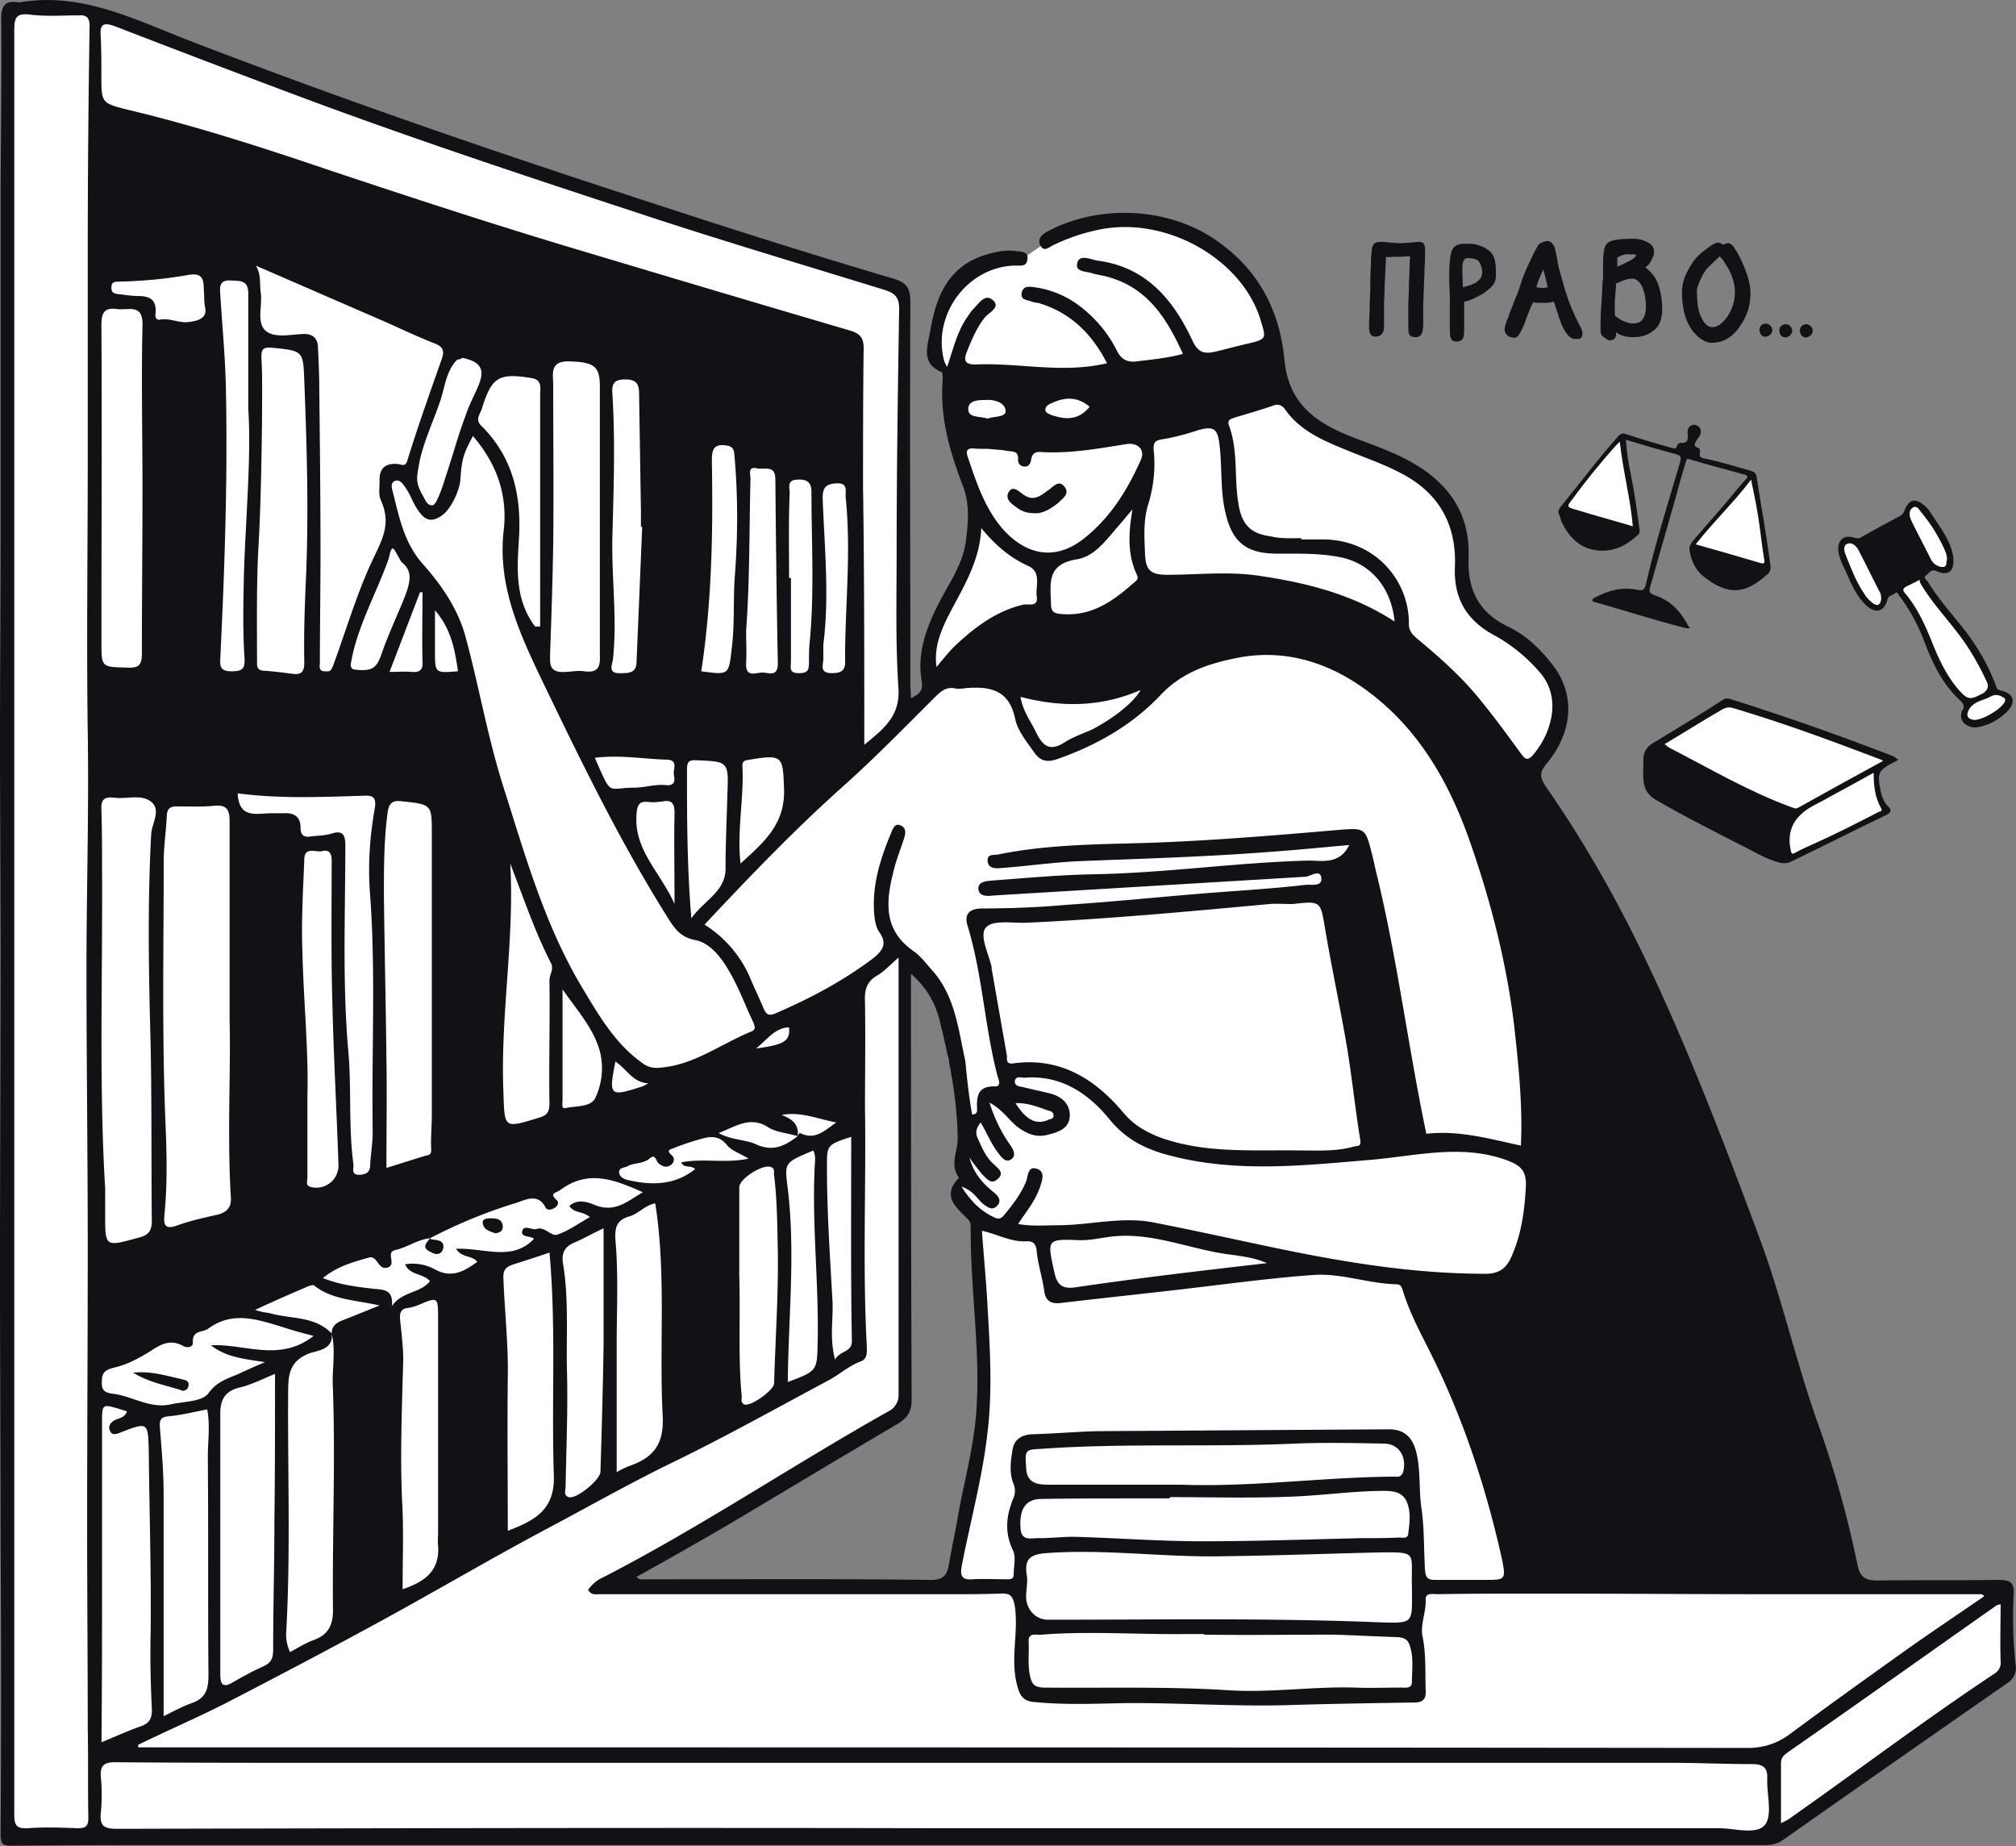
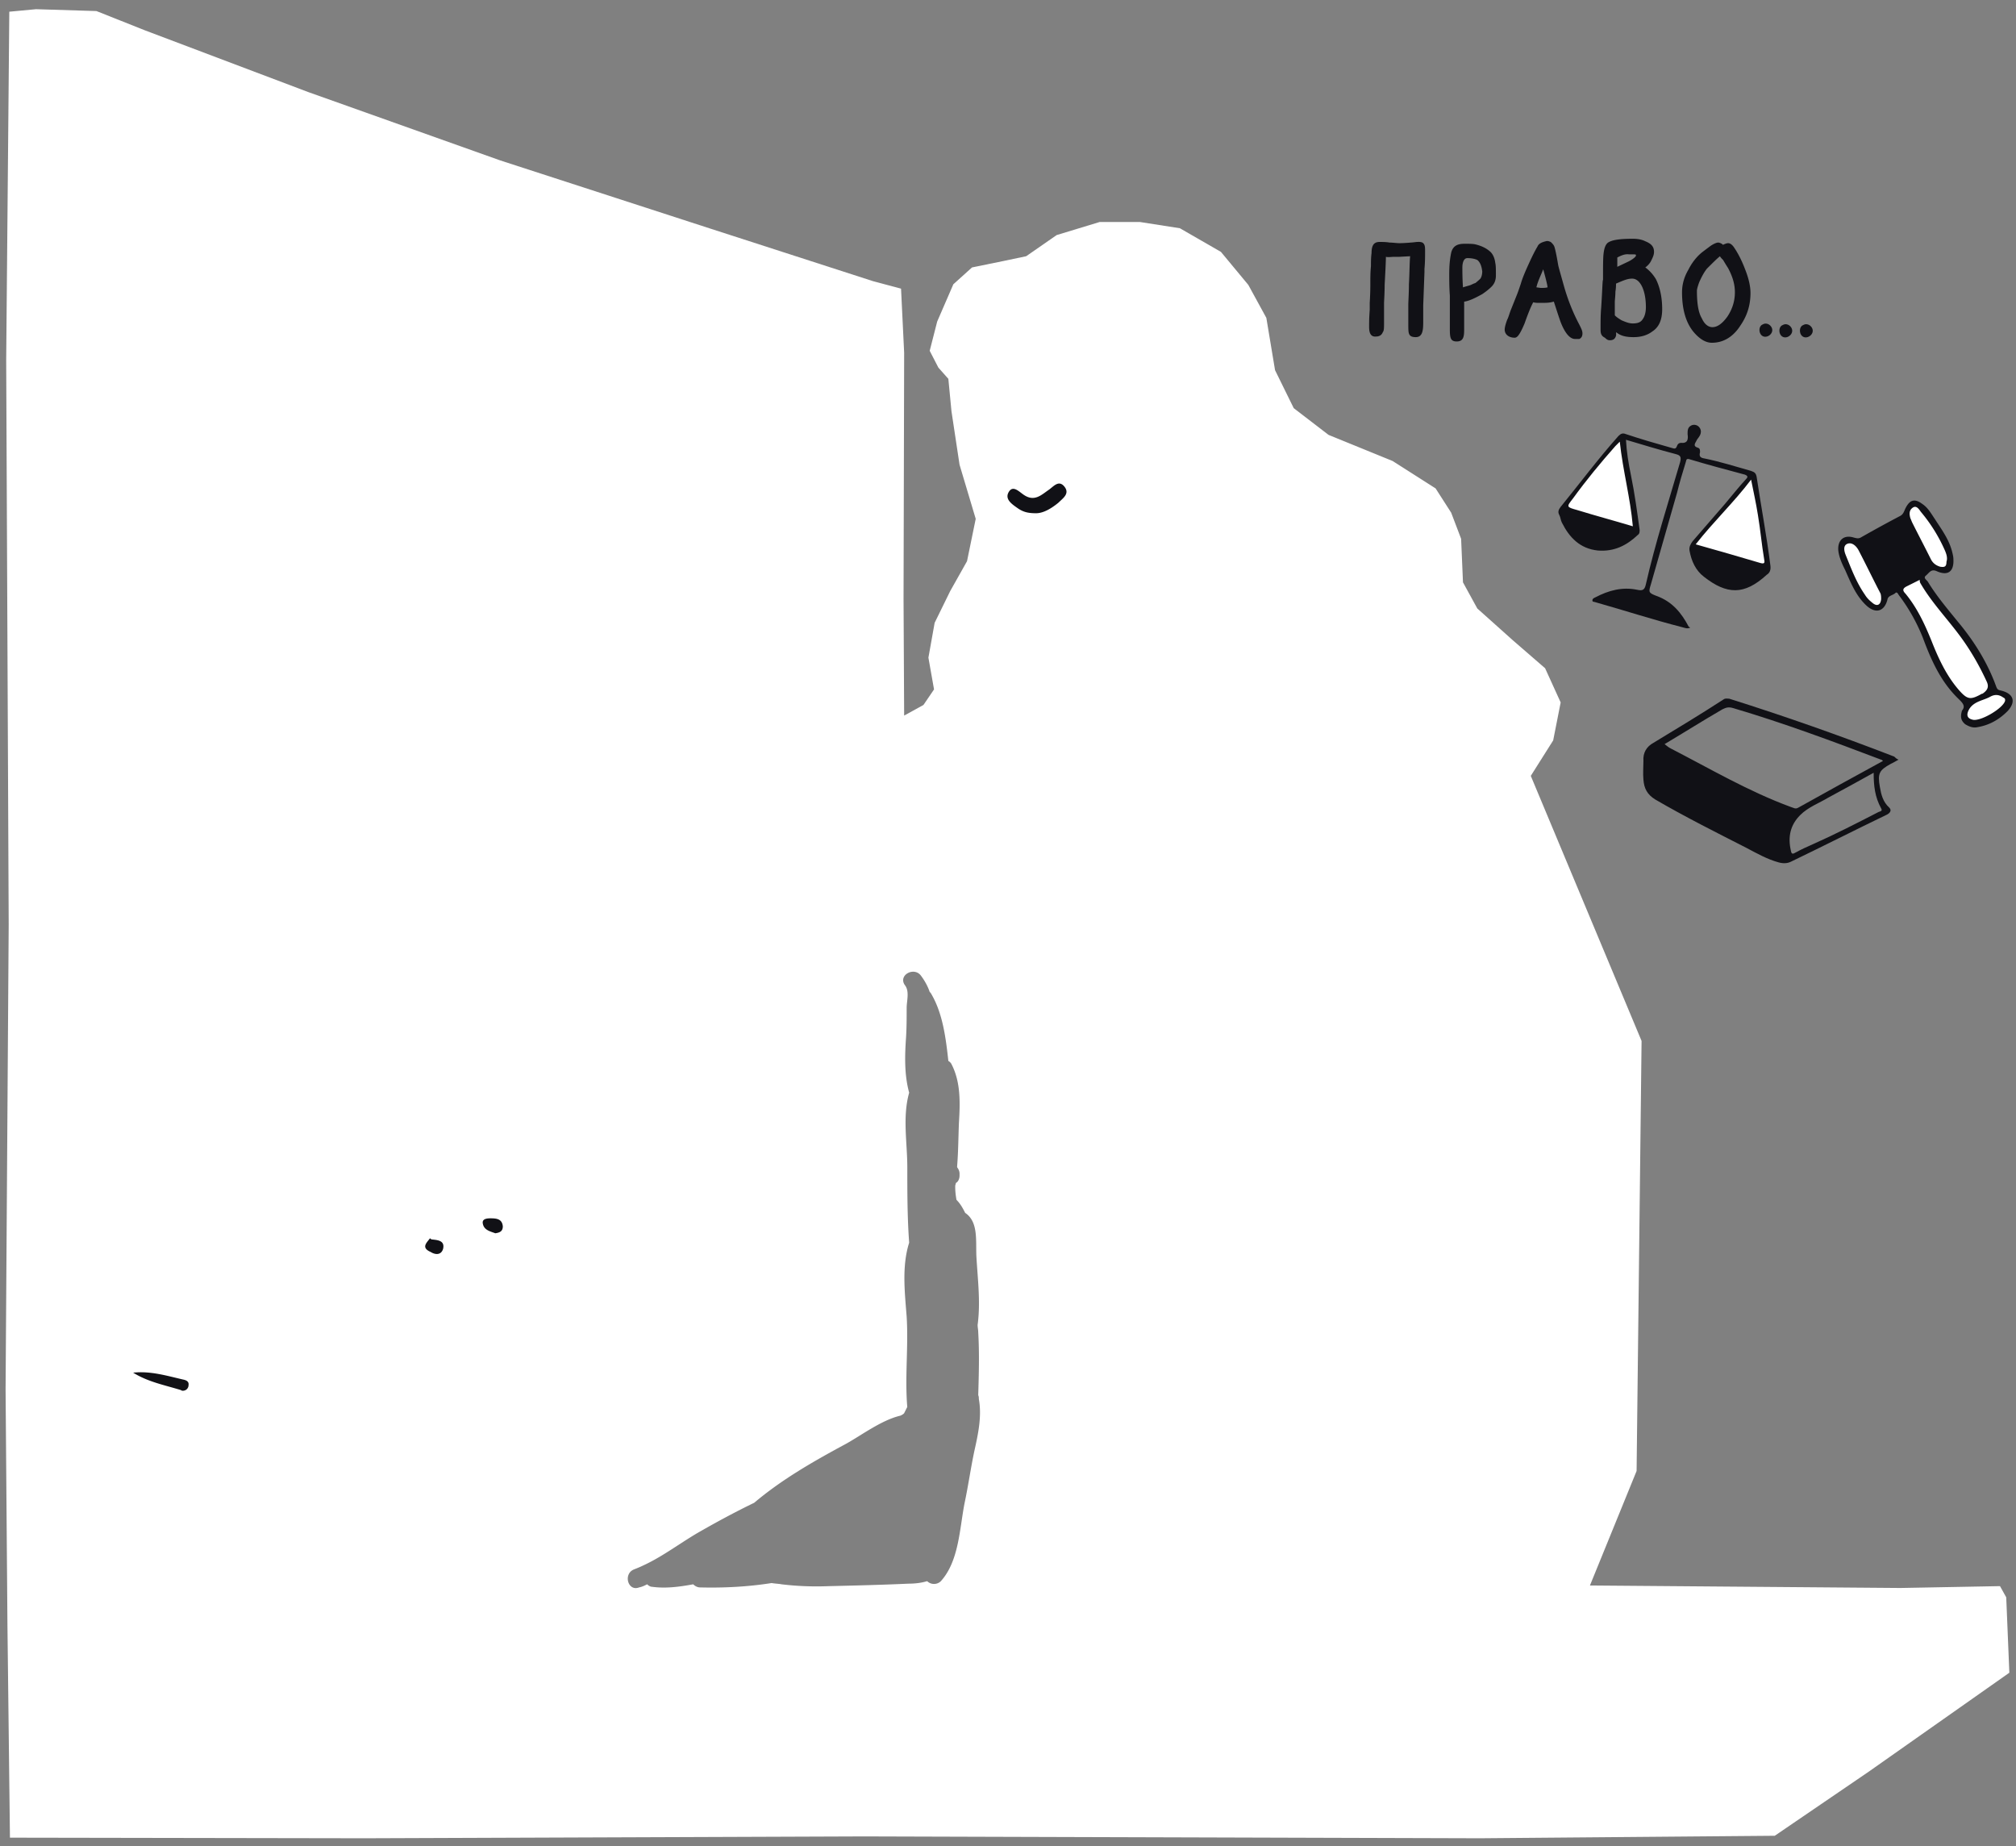
<svg xmlns="http://www.w3.org/2000/svg" width="640" height="586">
  <rect width="100%" height="100%" fill="#808080" stroke="none" />
  <g fill="none">
    <path fill="#FFF" d="M636.899 507.047l-1.977-3.555-31.602.59-98.579-.795 14.813-36.35 1.58-136.509-35.17-84.14 7.11-11.258 2.375-12.052-4.941-10.86-10.27-8.895-11.257-10.076-4.544-8.292-.59-13.825-3.158-8.292-4.942-7.702-13.631-8.69-20.345-8.293-11.065-8.497-5.93-12.052-2.76-16.597-5.725-10.473-8.69-10.474-13.04-7.508-12.644-1.977H349.08l-13.632 4.146-9.678 6.714-7.509 1.579-9.678 1.976-5.93 5.34-5.135 11.847-2.374 9.281 2.76 5.34 3.159 3.555.988 10.269 2.567 16.994 5.135 17.187-2.76 13.438-5.34 9.486-4.941 10.076-1.977 11.064 1.784 10.076-3.363 4.941-6.123 3.363-.193-36.942.193-78.233-.988-20.345-8.894-2.375-51.369-16.596-66.964-21.73-61.047-21.732L46.018 9.633 30.614 3.51 11.45 2.92l-8.497.795-.988 110.63.795 179.176-.988 147.572.59 74.678.796 67.567 112.608.193 158.637-.59 195.373.59 93.638-.795 29.83-20.345 44.643-31.41-.988-23.934zM147.175 132.498c-3.362 8.497-3.556 16.392-4.146 25.287-.193 1.976-.398 5.134-2.568 5.725-2.567.795-3.953-2.567-4.94-4.35-2.17-3.954-4.545-8.293-3.556-12.644 1.385-6.713 4.543-13.234 6.713-19.754 1.386-4.35 1.783-8.895 4.941-12.45.398-.398.796-.591 1.182-.398.397-.397.795-.59 1.386-.397 11.655 2.385 4.146 10.882.988 18.981zm162.181 327.93c-1.181 5.532-1.977 11.257-3.158 16.789-1.579 8.1-1.783 18.368-7.509 24.696-1.181 1.181-3.158 1.181-4.35 0-1.977.59-3.953.795-5.93.795-8.497.397-16.994.59-25.48.795a93.63 93.63 0 01-14.813-.59c-.988-.194-1.976-.194-3.158-.398-7.508 1.181-15.21 1.579-22.719 1.386-.795 0-1.579-.398-2.17-.989-4.35.795-8.69 1.386-13.04.795-.59 0-1.182-.397-1.58-.795-.794.398-1.578.795-2.567.989-3.555 1.385-5.134-4.351-1.578-5.726.988-.397 1.976-.795 2.76-1.181 6.52-2.965 12.246-7.509 18.573-11.064 5.532-3.158 11.064-6.123 16.79-8.895 8.894-7.509 18.959-13.234 29.239-18.766 4.941-2.76 11.257-7.509 17.187-8.894.398-.194.795-.398.988-.591l.193-.193.989-1.977c-.795-9.485.397-19.164-.193-28.649-.591-7.702-1.58-16.005.795-23.503-.59-7.906-.59-16.005-.59-23.9 0-7.907-1.58-16.006.59-23.708-1.58-5.725-1.386-11.848-.989-17.585.194-3.158.194-6.122.194-9.28 0-2.375.988-5.34-.591-7.305-2.17-3.158 2.965-5.93 5.134-2.964 1.182 1.579 2.17 3.362 2.76 5.134.194.193.398.398.592.795 3.555 6.123 4.543 13.825 5.339 21.14.397.194.795.591.988.989 2.965 5.725 2.76 12.245 2.374 18.573-.193 4.544-.193 9.28-.59 14.029 0 .193.192.397.192.397.398.591.591 1.182.591 1.784v.59c0 .989-.397 1.977-1.181 2.375 0 .397-.193.59-.193.988v.398c0 1.385.193 2.76.397 3.953 1.182 1.181 1.977 2.567 2.76 4.146 4.147 2.76 3.363 8.497 3.556 13.632.398 7.304 1.386 14.62.398 21.924 0 .795.193 1.579.193 2.374.397 6.713.193 13.438 0 19.947.193.398.193.795.193 1.182.988 5.486-.193 11.018-1.386 16.357z" />
    <path fill="#FFF" d="M144.21 110.96c-2.567 2.965-6.52 13.825-7.702 17.38-1.386 4.147-4.543 12.837-5.93 17.188-1.578 4.737 1.977 9.678 3.75 14.813 0 .193 2.964 6.713 5.531 5.532-2.374.988 3.954-1.784 4.544-2.965 1.182-1.977.795-17.187 1.386-19.947.795-4.147 7.304-20.743 8.69-24.696 1.977-4.737-2.965-5.328-10.269-7.304z" />
-     <path fill="#111116" d="M639.852 528.187a137.18 137.18 0 01-.59-22.128c.193-3.749-1.182-4.544-4.737-4.544-12.837.193-25.684 0-38.52.193-3.954 0-5.533-1.181-6.317-4.941-2.965-14.427-6.918-28.842-11.848-42.871-7.508-20.55-12.052-41.883-19.754-62.228-11.257-30.228-22.72-60.252-36.748-89.287-8.895-18.368-18.96-35.953-30.626-52.742-1.783-2.76-2.17-4.351.193-7.111 8.69-10.474 9.281-22.527 1.58-32-3.75-4.737-8.293-9.088-13.825-11.655-9.281-4.544-12.837-11.655-12.45-21.924.59-14.813-7.305-24.696-19.948-31.217-5.339-2.76-11.064-4.737-16.79-6.918-11.461-4.543-20.345-10.269-21.73-24.695-1.386-14.62-7.51-27.457-20.152-36.749-16.2-12.245-39.51-12.45-55.31-3.748-1.784.988-2.965 2.374-1.977 4.35 1.182 2.17 2.76.398 4.146-.193 4.942-2.374 10.27-4.146 15.802-5.134 20.935-3.556 43.859 9.883 49.777 28.444 1.977 6.52 2.375 6.52-4.35 8.1-3.556.795-6.918 1.783-10.474 2.567-2.965.59-4.941 0-6.52-3.363-6.123-13.234-14.813-23.707-30.421-25.684-2.17-.397-5.726-2.17-6.316.989-.59 2.76 3.158 2.374 5.134 3.158.795.193 1.784.397 2.76.59 13.825 2.965 20.346 13.041 25.685 24.89-5.135 1.385-9.883 1.783-14.62 2.373-2.965.398-4.941-.59-6.316-3.362-3.158-6.316-7.906-11.655-13.825-15.608-3.748-2.374-7.906-3.953-12.245-4.544-1.58-.193-3.556-.59-4.147 1.579-.59 2.567 1.784 2.374 3.158 2.965.591.193 1.386.397 1.977.397 10.27 2.965 17.187 9.883 21.924 19.164-14.222 3.362-27.854-.193-41.678.398-2.965 0-4.147-.796-2.76-4.147 1.578-3.953 3.157-7.702 5.724-10.86 1.386-1.578 4.942-3.157 2.568-5.338-2.568-2.375-4.544.988-6.316 2.76-.795.795-1.182 1.579-1.784 2.374-3.362 4.737-4.543 10.27-6.52 16.006-.398-.795-.795-1.386-.988-2.17-3.749-14.62 7.701-29.83 22.719-30.023 1.579 0 3.555.397 3.749-1.977.397-2.567-1.977-2.374-3.363-2.567-3.362-.59-6.713.193-10.076 1.181-11.848 3.749-15.608 13.439-17.38 24.105-.795 4.544-3.158 10.27 3.555 13.041.398.193.398 1.58.398 2.374-.988 11.848 2.17 22.72 6.316 33.58 2.374 5.929 1.783 12.052.988 17.981-.988 7.305-5.532 13.439-8.69 19.755-3.953 7.702-6.713 15.608-5.339 24.105.59 3.158-.397 4.35-3.362 5.725l-.193-4.146c0-40.497-.193-80.994 0-121.491 0-4.146-.796-6.123-5.34-7.509-26.853-7.917-53.514-16.414-79.994-25.104-48.005-15.609-95.613-32-142.824-50.176C43.257 6.464 26.275-2.624 6.316.727h-.398C1.772.137.386 1.522.386 6.066.58 26.411.193 46.563.193 66.715V171.61c0 20.935-.193 41.882-.193 62.818 0 22.526.193 45.04.193 67.567C.193 335.574 0 369.357 0 402.948c0 28.649.193 57.286.193 85.935.193 31.216.193 62.228 0 93.444 0 2.965.59 3.556 3.363 3.556 18.959-.193 37.93-.193 56.888-.193h499.993c1.977 0 3.953-.398 5.532-1.58 23.901-16.789 47.609-33.385 71.51-49.981 2.18-1.602 2.77-3.579 2.373-5.942zm-148.947-22.321c23.31 0 46.824.193 70.134.193h67.954c.193 0 .397.193.988.59-8.293 5.726-16.597 11.258-24.696 16.995-12.45 8.894-24.889 17.777-37.134 26.865-3.954 2.965-8.497 4.35-13.234 4.35-169.1-.192-338.199-.192-507.309-.192H43.86v-.796c8.895-4.35 17.983-8.292 27.059-12.836 16.79-8.69 33.783-17.585 50.38-26.672 16.994-9.281 33.783-19.164 50.766-28.252 13.438-7.11 26.672-14.62 40.304-21.333 17.187-8.292 33.783-17.585 50.766-26.672 3.362-1.784 6.316-4.544 10.076-5.93 2.17-.795 1.976-2.76 1.976-4.544-1.386-25.48-.193-50.766-.59-76.052 0-11.258.193-22.322 0-33.58-.193-3.952.59-6.52 4.146-8.496 1.976-1.182 3.749-3.158 6.52-5.532v138.87c0 2.17-1.181 4.147-3.158 5.135-30.625 17.187-59.853 36.942-91.07 52.947-1.783.796-3.158 2.17-4.35 3.75.988 1.783 2.567 1.385 3.953 1.385h111.017c5.34 0 10.474 0 15.801-.193 3.158-.193 4.147.59 4.737 4.146 1.182 8.497-1.579 16.79.796 25.287.795 2.964 1.783 4.543 4.941 4.941 9.485.988 19.164.59 28.649.398 17.778-.194 35.76 1.181 53.538.59 13.04-.397 25.877-.59 38.918-.795 2.965 0 3.748-1.386 3.555-3.953-.193-5.532.193-11.257-.988-16.994-.795-3.749 1.181-7.702.988-11.655-.193-2.374 2.374-1.783 3.749-1.783 11.45-.182 23.105-.182 34.567-.182zM32.193 103.259c0-4.146.988-5.725 5.135-5.135 3.555.398 8.1-1.783 7.906 5.135-.398 17.38 0 34.772 0 52.152 0 17.187-.193 34.567-.193 51.959 0 3.555-.795 4.736-4.544 4.543-8.293-.193-8.293 0-8.293-8.099-.01-33.59.194-66.976-.01-100.555zm45.245 79.017c-.193 8.895-.397 17.982.194 26.866.193 3.362-.989 3.953-4.147 3.953-3.158 0-3.748-1.182-3.555-3.953 1.386-28.65 2.374-57.094 1.783-85.731-.193-10.076-1.181-19.948-1.783-30.024-.193-2.567-.193-4.544 3.362-4.35 2.965.193 5.532-.194 5.532 4.146v36.544c.977 15.415-.795 33.783-1.386 52.55zm98.181-60.058c0-3.362-1.18-7.509 4.737-7.509 8.1.193 10.076 1.386 10.076 7.907v85.14c.193 3.748-.397 5.93-4.941 5.339-2.374-.398-5.135.397-7.702.193-3.555-.398-3.158-3.158-3.158-5.532.398-11.462.795-23.117.988-34.772.194-16.983 0-33.772 0-50.766zm18.767 49.198c.397-15.608.988-31.216 0-46.824-.194-3.158.988-4.146 4.146-4.146s4.35 1.181 4.35 4.35c.194 12.644.398 25.094.591 37.533v4.941h.398c-.59 14.222-1.182 28.445-1.784 42.667 0 3.748-2.374 3.748-5.134 3.748-4.146.194-2.567-2.76-2.374-4.35 1.386-12.632-.387-25.275-.193-37.919zm17.38 69.726c3.748.193 1.783 3.158 2.17 4.941.397 1.784.193 3.363-2.375 3.158-3.555-.398-6.918.795-10.269.795-8.69 0-6.918 3.158-12.45-9.485 8.11-.988 15.62.398 22.924.59zm2.374 45.836c-4.544-10.27-13.041-17.187-12.053-28.65.193-2.76.795-4.146 3.953-3.748 1.386.193 2.965 0 4.351-.193 3.158-.59 3.749.988 3.749 3.749-.193 9.28 0 18.368 0 28.842zm-2.76 3.362c2.374 3.749 4.146 7.111 9.485 8.1 4.737.988 8.292 5.725 10.86 10.269 2.964 5.134 4.941 10.666 7.508 16.005.398 1.182.795 2.17-.795 2.76-9.678 3.954-18.175 10.667-29.035 11.462-1.977.194-3.749-.193-5.34-1.385-8.69-6.123-13.824-15.018-19.163-23.901-11.848-19.754-17.982-41.485-24.889-63.216-5.134-16.006-7.906-32.398-12.245-48.403-2.374-8.69-7.509-16.2-13.632-23.117-6.123-6.918-7.509-15.404-9.678-23.708-.193-.988-.193-2.17.988-2.567 1.181-.398 1.977.398 2.567 1.181 2.568 3.158 2.965 6.316 5.726 9.486 1.579 1.783 3.555 2.567 6.713.193 2.76-1.977 5.532-7.907 5.725-11.462.398-6.714 1.182-8.293 3.954-13.632 7.304 8.497 10.86 17.983 9.882 29.036-2.17 16.596 3.749 31.011 10.667 45.631 12.643 26.298 25.287 52.572 40.701 77.268zm14.608-143.824c0-3.158.193-5.725 4.35-5.134 1.784.193 2.568.795 2.761 2.567 1.181 12.836 1.181 25.877.193 38.725-.59 7.702 0 15.403-.988 23.117-.988 8.497-.795 8.497-9.679 7.304 3.363-22.129 3.76-44.45 3.363-66.579zm4.941 105.304c-.193 7.701-.59 15.608-.59 23.503.193 7.701-6.714 10.269-10.86 16.198-1.386-16.596-1.386-31.806-1.386-47.017 0-2.567.398-3.362 3.158-3.158 9.883.398 10.076.398 9.678 10.474zm13.041 106.076c2.567 1.579 6.123 1.783 9.281 2.76.398-3.749-1.783-5.532-5.135-6.714 5.93-1.18 11.258 1.182 17.38 2.375-3.748 2.567-6.713 5.725-11.461 3.362-.193-.193-.59.59-.795.988-3.954 2.965-7.51 4.942-12.837 2.76-3.555-1.783-7.906-1.385-12.245-3.748 5.543-2.181 10.087-5.532 15.812-1.783zm-3.953-25.082c3.749-2.965 5.93-6.52 10.474-6.714.397 4.34-1.386 5.52-10.474 6.714zm30.421 92.842c0 3.748-3.749 2.965-5.339 5.93-1.783-6.714-.59-12.45-.795-18.176-.795-14.222-1.784-28.649-1.784-43.064 0-6.918 0-6.918 7.702-9.486.023 21.925-.182 43.462.216 64.796zM249.9 375.878c-.795-6.918-.59-6.918 8.292-10.667.989 1.977.398 4.146.398 6.123-.795 18.175 1.386 36.35.988 54.526-.193 9.28 0 9.28-9.485 12.836.193-21.14 2.567-42.075-.193-62.818zm-15.21 28.842v-27.854c0-2.76 7.906-7.702 10.268-6.316 1.182.59.591 1.58.796 2.568.988 8.099.988 16.005 1.181 24.105.193 14.029-.795 27.853-1.181 41.882 0 2.17-7.51 7.51-9.486 6.714-1.181-.59-.795-1.579-.795-2.567-1.181-12.064-.397-24.117-.784-38.532zm-14.03-33.59c-6.713 5.339-14.222 5.134-21.73 3.362-1.182-.398-2.17-.988-2.375-2.17-.193-1.783 1.784-1.579 2.76-2.17 2.17-1.18 4.942-.59 7.112-2.567 1.783-1.385 1.783 1.182 2.76 1.784.988.795 2.17 1.386 3.556.59 1.386-.795 1.579-2.374.397-3.362-1.783-1.579-.193-1.783.795-2.17a80.03 80.03 0 018.895-2.964c2.76-.796 5.532-.989 7.906 1.976 1.386 1.784 4.351 2.76 6.918 4.35-7.304 1.58-14.426-.192-21.333 1.182.58 1.965 3.158.784 4.34 2.159zm-25.286 22.526c-.193-3.749.193-6.316 4.35-7.509 2.965-.795 4.942-3.556 8.293-4.146 3.556 22.526 1.181 45.234 2.374 67.76.398 8.894-3.158 13.04-10.666 15.608-1.386.59-2.76 1.181-3.954 1.976v-40.497c0-11.064.591-22.128-.397-33.192zm-15.415 40.497c-.193-10.86.59-21.924-1.182-32.796-.59-3.157.194-5.532 3.556-6.918 2.76-1.18 5.532-2.76 9.28-4.543v36.941c-.192 13.438-.59 26.866-.988 40.304 0 2.567-7.701 8.894-10.075 8.1-1.784-.591-.989-2.17-.989-3.363.205-12.632.795-25.082.398-37.725zm9.088-51.562c-2.375-.988-5.533-2.17-8.293.194 1.386 2.374 4.146 1.579 6.52 3.555-3.555 1.977-6.713 4.35-10.269 5.532-1.976.795-3.953-2.567-6.52-1.783-1.58.59-4.146-1.58-4.737.795-.398 1.976 2.965 1.386 3.749 2.374-6.918 7.304-15.802 2.76-24.696 3.158 1.783 2.965 5.134 1.977 6.713 4.146-4.146 2.965-8.099 5.34-13.438 2.374-2.965-1.579-6.316-2.17-9.485-1.579 1.579 3.556 5.725 2.76 7.906 5.34-3.158 3.953-8.895 3.157-12.053 7.906.398-5.532-2.76-5.135-6.122-5.532-5.135-.591-10.27-1.182-15.802-3.363 4.544-3.748 9.679-5.134 14.62-6.52 2.76-.795 2.76 4.146 5.93 3.158 2.965-.989-.795-4.737 2.374-5.532 3.749-.796 7.111-3.363 11.064-3.749a160.216 160.216 0 0127.457-11.257c2.964-.989 6.917-3.158 9.28 1.579.591.988 2.17.59 3.158-.194.795-.59.989-1.579.398-2.17-2.76-2.373 0-2.373 1.181-3.362 8.895-6.52 17.187-3.158 26.082.796-4.942 2.953-8.883 6.509-15.017 4.134zm-29.229 23.31c-.193-2.76.795-3.748 3.158-4.544 3.749-1.18 7.509-2.374 11.462-3.748 2.17 23.707.59 47.21 1.386 70.725.398 11.064-6.316 14.426-14.62 17.584 0-16.392-.193-32.795 0-48.79.193-10.484-1-20.753-1.386-31.227zm-32.204 69.93c-.59-14.813 0-29.433.397-44.246 0-4.146-.59-8.497-.988-12.643-.193-2.17.193-3.555 2.567-3.749 1.182-.193 2.375-.59 3.363-.988 6.123-2.567 6.123-2.567 6.123 4.544v67.556c0 1.385-.194 2.964 0 4.35.59 8.1-4.351 11.462-11.258 13.825-.011-9.883.386-19.357-.204-28.649zm-21.924-34.965c.795 23.117-.193 46.222 0 69.34.193 5.338-1.182 8.69-6.316 10.473-2.567.988-4.737 2.374-7.304 3.748-.989-2.17-1.386-4.35-1.182-6.713 1.386-25.48.398-50.766.59-76.053 0-5.532.592-9.678 6.714-12.052 2.76-.988 7.702-1.182 7.112-6.316-5.34-5.532-12.644-4.544-19.164-6.316-1.58-.398-3.158-.398-5.135-1.181a494.895 494.895 0 0116.006-7.112c.795-.397 2.374-.988 2.76-.59 5.726 4.544 13.041 4.544 20.743 6.316-4.544 1.783-8.292 3.362-11.848 4.737-1.977.795-3.362 1.783-3.362 4.146 1.374 5.918-.012 11.643.386 17.573zm-38.725-13.824c4.737 3.748 10.473 4.35 17.187 5.339-3.749 1.579-6.316 2.76-8.895 3.953-3.362 1.386-6.52 2.374-9.087 5.93-1.977 2.76-7.907 2.567-12.053 3.555-6.52 1.386-12.052-2.567-17.982-3.362-3.953-.398-3.953-1.977-3.749-4.942.193-2.374 2.17-2.965 3.749-3.362 4.35-.989 8.292-3.158 12.052-5.532 2.965-1.977 6.123-3.556 9.883-1.386 1.386.795 3.363.397 3.158-1.182-.193-3.953 3.158-2.965 4.942-4.35 7.906-5.726 15.8-2.76 23.707-.398 2.965.988 5.93 1.783 9.679 2.76-10.86 8.509-21.924 2.386-32.591 2.977zm20.345 9.087c0 15.801 0 31.216-.193 46.62 0 13.632-.398 27.263-.398 40.895 0 2.76-.59 4.146-3.158 5.339-3.158 1.385-6.316 3.158-9.485 4.941-4.146 2.567-4.146-.398-4.146-3.158v-81.982c0-4.35 1.386-7.111 5.93-8.293 3.748-.806 7.508-2.783 11.45-4.362zM66.18 531.743c0 4.35-.795 7.304-5.339 8.895-2.76.988-5.339 2.374-8.895 4.146v-70.327c0-7.112-.59-14.03-1.18-21.14-.194-2.568.192-3.556 2.964-3.75 3.953-.397 7.906-1.385 12.052-2.17.989 5.135.194 10.077.194 15.018.204 23.094 0 46.211.204 69.328zm39.304-214.537c.398 17.584 1.386 35.169 1.977 52.742 0 .59 0 .988-.193 1.58-.795 3.748-4.544 6.122-8.293 5.338-2.17-.397-1.386-1.976-1.386-3.158v-26.081c.398-13.632-1.181-29.433-1.579-45.234-.397-9.679.193-19.562.591-29.433 0-4.35 3.556-2.374 5.532-2.76 2.374-.591 3.158.59 3.158 2.964 0 14.609-.204 29.422.193 44.042zm28.65-107.076c.192 2.76-1.182 3.362-3.556 3.158-2.17-.193-3.954 0-6.918 0L133.339 188h.795c0 7.316-.204 14.62 0 22.129zm2.76 154.877c0 1.976-1.182 1.579-2.17 1.976-3.953 1.182-8.1 2.568-12.053 3.749 0-11.848.193-23.31 0-34.772-.193-17.38-.59-34.567-.795-51.959 0-8.69 0-17.38 1.182-26.081.397-3.158 1.783-3.953 4.543-3.556 9.486.989 9.486.989 9.486 10.27v88.695c.011 3.976-.387 7.725-.193 11.678zm-14.223-161.59c-2.76 6.713-2.17 10.268-10.269 9.087-.988-.193-1.181-1.181-.988-1.976 1.783-11.065 8.1-22.322 11.848-32.796.398-1.181.795-4.146 1.579-3.555.398 0 2.374 4.146 2.76 4.35 5.35 4.34 1 9.872-4.93 24.89zm15.415 3.35v-13.04c5.135 5.93 6.316 12.45 7.305 19.356-7.305.602-7.305.602-7.305-6.316zm23.9 67.374c4.147 10.667 7.703 21.334 12.837 31.41 1.182 1.976-.397 3.748-.397 5.725.193 12.836-.193 25.877 0 38.725 0 2.567-.398 3.953-3.158 4.737-11.462 3.555-11.065 3.555-11.462-8.293-.977-24.105 3.567-48.21 2.18-72.304zm16.597 75.258v-35.363c3.953 5.725 8.497 10.86 10.86 16.79 2.374 5.532 2.17 12.052-.397 17.584-1.386 3.158-6.316 2.568-9.679 3.363-1.181.193-.784-1.58-.784-2.374zm16.79-12.44c3.555 2.375 5.532 6.714 10.473 6.919-.795.397-1.579.988-2.567 1.181-9.69 3.158-10.076 2.76-7.906-8.1zm-23.9-211.572v73.486h-1.58c-6.52-8.497-5.725-18.573-5.134-28.047.795-13.632-1.977-25.684-11.848-35.556-2.17-1.976-.591-3.749 0-5.339 3.158-10.269 5.339-11.655 16.005-9.883 3.34.591 2.556 3.363 2.556 5.34zm-23.31 5.532c-3.159 8.497-3.954 12.246-6.919 21.14-.795 2.761-2.76 8.1-3.748 8.293-1.977.398-2.568-1.976-3.556-3.555-2.17-3.954-1.579-5.533-.795-10.076 1.386-6.714 4.544-13.234 6.713-19.755 1.386-4.35 1.784-8.894 4.942-12.45.397-.397.795-.59 1.181-.397.398-.398.795-.591 1.386-.398 10.076 2.374 3.749 8.895.795 17.198zm-7.907-16.994c-3.749 10.667-7.509 21.14-10.86 32-.59 2.375-1.783 1.58-2.965 1.386-3.953-.397-6.122 1.182-5.93 5.532 0 1.977-.397 4.147.398 5.93 3.556 7.906.193 12.837-3.158 20.152-4.544 9.883-8.1 21.731-11.848 32-.988 2.567-1.386 2.17-2.76 2.17-2.17 0-1.58-1.784-1.58-2.965 0-11.462.194-23.117.194-34.567 0-17.585-.193-35.17-.398-52.743 0-3.953-.193-8.1-.397-12.246 0-3.158-1.58-4.737-4.942-4.543-3.953.193-9.087 1.385-11.848-1.182-2.76-2.76-.795-7.906-1.386-11.848-.397-2.965.194-5.93-1.579-8.69l42.28 18.368c4.738 2.17 9.486 4.351 14.428 6.316 2.544.977 3.34 2.17 2.351 4.93zm-43.655 96.41c0 2.964-.988 3.953-3.749 3.555-3.158-.398-6.122-.795-9.28-.988-1.977-.193-1.977-1.386-1.977-2.76 0-11.849-.193-23.708.398-35.556.795-13.439.988-26.866 1.181-40.304 0-6.918.193-14.03-.193-20.936 0-2.567.59-3.158 3.362-2.965 10.076.989 9.883.989 10.27 10.86.795 20.345 1.385 40.497.59 60.649-.409 9.474-.806 18.96-.602 28.444zm18.562 42.268c2.965-.193 4.543.194 3.748 4.351-1.579 9.088-2.17 18.369-1.386 27.456 1.784 24.89.398 49.983.796 74.872 0 3.362-.591 6.918-.796 10.269 0 2.17-.795 3.158-3.158 3.362-3.157.193-1.976-1.977-2.17-3.362-1.578-11.655-.59-23.503-1.578-35.363-1.977-21.924-.988-44.052-.988-65.976 0-3.363-.989-4.737-4.544-3.556-1.977.59-3.953.59-5.93.795-2.17.398-3.749.193-3.749-2.76 0-3.158-1.783-4.737-5.134-4.544h-3.953c-4.737 0-10.474 1.977-10.86-6.316 13.234 1.76 26.468 1.17 39.702.772zm-42.27 8.1v63.023c.398 16.596-.795 36.544.398 56.503.193 3.158-1.386 4.543-4.146 5.339-4.544.988-8.895 1.976-13.234 3.555-3.556 1.182-3.953-.397-3.749-3.158.989-9.678.795-19.163.398-28.842-1.182-27.854-.59-55.912-.59-83.766 0-4.736.794-9.678.987-14.62.194-2.169 1.182-2.76 3.158-2.76 3.954 0 7.907.193 11.849-.193 3.941-.409 4.93 1.17 4.93 4.919zM59.457 102.27c-2.965.193-5.725-1.386-8.69-.796-1.181.193-1.579-.795-1.386-1.976.398-4.351-1.783-5.532-5.532-5.532-2.17 0-4.146-.398-6.316-.591-1.181-.193-2.17-.398-2.17-1.977 0-1.386.398-1.976 1.977-1.976 7.509-.193 15.017-.795 22.526-2.17 5.725-.988 4.544 3.158 4.942 6.316 0 .795 0 1.784.193 3.556.977 3.362-1.193 4.748-5.544 5.146zm-23.31 150.923c3.953.59 8.497-1.181 11.655 1.182 3.556 2.567.398 6.918.193 10.473-1.181 21.924-.795 44.053-.193 65.977.398 18.959.193 37.736.398 56.695 0 3.158-.988 4.544-4.146 5.34-10.86 2.964-10.667 3.157-10.667-7.907v-7.702c-1.977-32.795-.795-66.771-.988-100.748 0-6.316 0-12.836-.194-19.164-.204-2.953.387-4.543 3.942-4.146zm-3.748 242.789v-44.45c0-5.93 0-5.93 5.93-4.146.59.193 1.18.397 1.976.59-.59 1.977-2.374 2.17-3.749 2.76-1.579.796-2.374 2.17-1.579 3.556.59 1.386 1.977.989 3.363.398 8.69-3.363 8.69-3.363 8.894 6.52.193 18.96.795 37.93.59 56.89-.192 8.292 0 16.595.399 24.695 0 2.76-.796 4.146-3.363 5.134-3.953 1.386-7.906 3.158-12.643 5.135.182-19.345.182-38.112.182-57.082zm256.806-181.152v-5.725c5.34 4.737 7.906 9.679 9.28 15.608 2.966 12.053 5.34 23.9 5.533 36.351.193 4.146-2.567 8.292.193 12.45.193 0 .193.398.193.398-5.725 5.93-.59 9.485 2.965 13.234.59.59.795 1.385.795 2.17-.193 19.56 3.158 39.11 1.784 58.672-.795 11.461-3.953 22.526-5.93 33.783-.795 4.942-1.977 9.883-2.76 14.813-.591 3.158-1.58 4.941-5.532 4.941-30.421-.397-60.843-.193-91.264-.193-.795 0-1.579.193-2.374-.795a1393.272 1393.272 0 0028.842-16.392c17.983-10.666 35.953-21.538 54.129-32.204 3.158-1.977 4.35-3.953 4.35-7.702-.204-43.28-.204-86.344-.204-129.409zm26.48 63.807c-3.75-2.965-6.714-6.316-7.907-11.257 1.181 1.976 2.567 3.555 3.953 5.339 1.386 1.181 2.76 3.555 4.942 1.579 2.374-1.977.193-3.363-1.182-4.737-2.567-2.17-3.748-5.34-5.134-8.293-.795-1.783-.398-3.362.988-4.941 1.977 3.362 3.362 6.918 5.725 9.883.989 1.386 2.374 2.965 3.953 1.783 1.58-.988.796-2.965-.193-4.35-2.965-4.147-5.134-8.69-6.713-13.632 4.146 2.17 6.123 5.532 8.894 7.702 3.158 2.374 6.316 3.555 10.076 2.374 3.158-.795 6.316-1.977 6.52-5.725.194-3.749-2.373-6.123-5.725-7.111-2.964-.795-6.122-1.386-9.087-2.17-1.182-.193-2.965-.398-2.568-2.17.398-1.386 1.977-.795 2.965-.795 11.462-.988 20.345 4.942 27.059 13.234 5.134 6.316 11.462 9.485 19.164 11.462 21.14 5.532 42.28 3.158 63.409 1.386 14.427-1.182 28.842-5.135 43.269 0 4.146 1.579 6.52 2.965 6.316 8.292-.398 7.702-1.386 15.21-4.544 22.322-1.58 3.749-3.953 5.532-8.293 5.532-22.526 0-44.245-3.556-66.18-8.1-13.235-2.76-26.469-5.725-39.703-8.292-9.883-1.783-19.947.988-30.023.988-3.953 0-7.906.398-12.45-.397 2.567-3.953 5.339-7.111 6.918-11.655.795-2.374 1.783-5.135-1.182-5.93-2.567-.795-2.567 2.17-3.158 3.953-1.579 3.953-4.146 7.305-6.918 10.667-.795.988-1.579 1.579-2.964.988-4.351-1.976-7.51-4.941-10.667-9.883 3.953 1.386 4.941 3.954 6.918 5.533 1.386.988 2.76 2.17 4.35.59 1.534-1.601.546-2.976-.829-4.169zm3.941-43.655c-1.579-9.087-3.158-17.982-4.737-27.058-.193-.398 0-.989-.193-1.386-.988-4.146-3.953-9.883-1.579-12.246 2.374-2.374 8.497-1.181 12.836-1.386 25.684-1.181 51.369-3.555 77.041-5.93 2.374-.192 4.942 0 7.304 0 8.895-.988 8.895-.988 10.27 7.305 2.17 12.836 4.941 25.684 7.11 38.52 1.58 9.679 2.568 19.357 4.147 29.035.398 2.375-.988 1.784-2.17 2.17-5.725 1.58-11.848 1.181-17.584 1.181-14.813-.193-29.638.989-43.86-4.146-4.544-1.783-8.292-3.953-11.462-7.702-9.087-10.86-20.152-17.777-34.965-15.8-2.749.408-1.953-1.568-2.158-2.557zm2.772 15.21c3.749-.192 7.111 1.182 10.473 2.375.796.193 1.58.398 1.58 1.579s-1.182.988-1.784 1.386c-3.749 1.579-6.907 0-10.27-5.34zm7.702 125.638c11.064-.193 21.924-.193 32.988-.193h8.292v-.398c13.041 0 26.275.398 39.51-.193 9.484-.397 18.958-1.783 28.444-1.783 3.158 0 5.93.397 7.304 3.555 1.386 3.363.795 6.918.397 10.27-.193 1.385-1.976.988-2.964.988-4.147.193-8.1.193-12.246.193-16.596.397-33.386.988-50.175.988-13.041 0-26.275-.988-39.316-1.386-4.146-.193-8.1.398-12.246.398-2.374-.193-5.93 1.386-6.122-3.363-.387-5.714 1.59-8.872 6.134-9.076zm1.579-15.994c26.274-1.784 52.742-.398 79.222-1.58 9.485-.397 18.959-.192 28.444 0 4.737 0 7.304 4.147 6.123 8.895-.59 1.977-1.977 1.58-3.158 1.58-22.526.192-44.848 3.362-67.363 2.567h-41.678c-3.556 0-7.304-.194-7.509-5.34-.397-6.122-.397-5.736 5.919-6.122zm-5.726 40.1c-.795-5.135 1.182-6.521 6.123-6.919 18.766-1.386 37.34 1.386 56.105.988 16.2-.193 32.205-.795 48.404-1.181 14.029-.193 11.257-.398 11.655 11.064 0 11.655.988 11.462-11.065 11.064-34.771-1.385-69.532-.795-104.508-.795-3.953 0-6.918-3.362-6.918-7.304.011-2.374.602-4.748.204-6.918zm.591 20.935c0-2.76 2.567-1.784 4.146-1.977 15.21-1.181 30.421 0 45.632-.193h5.93v.193c13.824.193 27.456 0 41.087 0 6.918.193 13.632.591 20.55.795 1.976.194 3.158.796 3.748 2.965 1.182 3.749.591 7.509.591 11.258 0 2.17-1.976 1.783-3.362 1.783-4.942 0-9.883.193-14.813 0-13.632-.397-27.263 1.784-40.895.795-19.357-1.181-38.725-.59-58.081-.795-2.375-.193-3.363-.795-3.954-3.158-.976-3.76-.374-7.713-.579-11.666zm114.38-67.158c-30.819.193-61.83.397-92.649.59-6.918.194-13.825.796-20.743.989-3.362.193-5.725 1.783-6.122 5.134-.591 3.556-.989 6.918.193 10.27.795 1.578.795 3.555 0 5.134-2.17 5.339-2.76 10.667 0 16.392.988 1.977.193 5.134.193 7.702 0 1.579-1.58 1.386-2.567 1.386-3.363 0-6.918-.193-10.27 0-4.146.397-4.146-1.58-3.555-4.737 2.76-14.03 6.52-27.854 8.1-41.883 1.578-13.234.794-26.673 0-39.906-.398-7.907-1.182-15.609-1.784-24.106 5.134 1.182 9.088 3.556 14.029 3.363 2.17-.193 3.158.795 3.362 3.158.398 4.146 1.784 8.292 2.375 12.45.397 3.362 2.17 4.35 5.339 3.953 13.438-1.579 26.672-2.965 40.099-4.544 13.438-1.579 26.672-3.362 40.1-4.35 8.894-.591 17.38 2.76 26.274 2.964 1.182 0 1.58.591 1.977 1.784 2.567 8.497 6.918 15.801 10.666 23.707 9.486 19.755 16.2 40.69 20.936 62.035 1.182 6.123.988 6.316-5.134 6.316h-16.2c-2.373 0-2.964-.795-3.157-3.158-.398-6.52-.193-13.438-1.182-19.947-.795-5.93-.193-11.655-1.579-17.38-1.192-4.749-3.76-7.316-8.701-7.316zm-98.772-60.058c3.953.193 7.509-.796 11.258-1.182 11.848-1.181 22.719 3.363 34.18 5.34 4.738.794 9.679.988 14.62 3.157-20.742 2.374-40.894 4.737-61.046 7.702-4.544.59-5.725-1.386-6.52-5.134-2.17-9.883-2.375-10.28 7.508-9.883zm49.982-261.158c3.954-1.181 8.1-2.374 12.053-3.748 1.579-.591 2.76-.193 3.749 1.181 5.134 7.304 13.04 10.27 20.742 13.439 5.34 2.17 11.065 4.146 16.2 6.918 11.847 6.122 17.584 16.198 16.993 29.637-.398 10.473 3.953 17.187 12.836 21.924 5.34 2.965 10.076 6.918 14.03 11.462 7.508 8.497 3.362 20.152-2.17 26.467-1.784 1.977-2.567.989-3.749-.59-4.146-5.725-8.497-11.655-13.04-17.187-5.726-7.111-12.644-13.234-19.755-19.164-1.386-1.181-2.76-2.374-2.76-4.737.193-13.631-10.667-27.263-28.252-26.865h-5.93v-.398c-3.362 0-6.713.193-9.678-.59-6.52-.796-9.28-3.954-10.269-10.474-1.386-8.1 0-16.597-2.965-24.696-.806-1.988.977-2.192 1.965-2.579zm-27.456 27.059c1.58-5.339 2.17-11.064 1.58-16.596-.194-2.76.59-3.158 2.964-3.556 3.556-.59 7.304-1.579 10.86-2.76 5.339-1.58 6.52-.591 7.111 4.941.795 6.918.193 14.03 1.784 20.936 2.17 9.678 6.713 13.234 16.596 13.234 6.713 0 13.631-.193 20.152 1.181 9.485 1.977 16.005 9.679 16.994 20.345-13.439-8.69-27.854-12.245-42.474-14.426-9.883-1.58-19.754-.398-29.637-.398-5.339 0-6.918-1.386-7.111-6.714-.205-5.52-.602-10.848 1.181-16.187zm-31.216-31.41c4.146-1.976 8.293-2.567 12.45.989-3.555 4.35-7.702 4.146-12.245 2.567-.796-.397-1.58-.59-1.784-1.386-.204-1.181.784-1.772 1.58-2.17zm-20.345-1.18c2.76-.194 6.123.988 6.123 3.555 0 1.976-3.749 1.579-5.725 2.374-2.17-.795-5.93-.193-6.123-2.76-.205-3.17 3.35-3.17 5.725-3.17zm-5.93 17.97c-.59-1.783-.193-2.76 1.977-2.567 1.783.193 3.555 0 5.339.193 1.783.193 3.362.193 5.339.59 1.783.194 3.556 0 3.362 2.761v.193c0 .988.796 1.977 1.977 1.977 1.386.193 1.977-.989 2.17-2.17.397-2.567 1.976-2.567 3.953-2.374 8.894.398 17.584-1.181 26.275-2.567 3.555-.591 6.122 1.783 4.543 5.134-4.146 9.281-9.485 17.982-17.584 24.492-9.088 7.508-18.573 5.93-26.275-2.76-5.748-6.703-8.315-14.802-11.076-22.902zm53.731 37.532c.591 1.182 0 1.784-.795 2.374-6.713 5.93-13.438 10.86-23.117 10.076-2.567-.193-3.362-.795-3.362-3.362-.193-6.52-1.386-12.45 8.292-14.03 6.123-.987 10.076-7.303 14.427-12.052.795-.988 1.58-1.976 3.158-3.748-1.363 7.906-1.568 14.426 1.397 20.742zm1.182 36.555c-2.17 3.954-8.497 8.895-15.21 12.45-2.966 1.386-6.124 2.375-8.895 4.147-4.737 3.158-7.112.988-9.088-3.158-1.58-3.363-4.146-6.52-4.941-11.257 12.847 3.35 25.49 3.35 38.134-2.182zm-61.83-21.935c4.543-9.28 10.666-17.778 11.257-29.433 4.544 5.532 9.28 9.486 15.017 12.053 4.146 1.976 2.17 6.316 2.567 9.485.591 3.749-2.567 2.374-4.35 2.76-8.293 1.977-15.018 6.919-21.14 12.644-2.17 1.976-3.954 4.35-6.316 7.11-.784-5.724.988-10.268 2.964-14.619zm-3.352 24.105c1.977-1.976 3.749-3.362 6.714-2.567.988 0 1.976 0 2.965-.193 7.508-.59 13.631.397 15.608 9.485.795 3.953 3.555 7.304 5.93 10.667 1.976 2.965 4.146 3.555 7.508 2.374 12.45-4.35 23.9-10.86 32.795-20.345 6.714-7.111 15.018-9.883 23.708-11.655 15.017-3.158 29.035.988 41.292 9.883 17.187 12.45 27.07 30.228 33.783 49.982 6.316 18.368 11.065 37.135 13.439 56.503 1.386 12.643 2.76 25.286 2.17 38.327-10.076-2.17-19.755-4.941-30.024-3.749-5.725-27.263-9.088-54.719-15.608-81.789-.59-2.17-.988-4.544-1.579-6.713-2.17-8.69-2.17-8.69-11.257-7.907-20.936 1.784-41.883 3.556-62.819 4.147-14.813.397-29.83.59-44.45 3.555-1.386.398-3.749-.397-3.556 2.17.193 2.374 2.568 2.374 4.351 2.17 8.1-.591 16.392-1.784 24.491-2.17 20.345-.795 40.69-1.386 61.047-2.965 8.1-.59 16.199-1.386 24.889-2.17-2.965 6.316-8.895 4.942-12.837 4.942-22.912.59-45.438 3.953-68.35 4.35-10.667.194-21.334 1.182-32 1.977-1.784.193-4.544.193-4.544 2.567.193 2.76 3.158 2.374 5.134 2.17a282015 282015 0 0198.772-5.93c1.58-.193 4.544-2.374 4.942.193.59 3.158-3.363 2.17-4.942 2.375-10.076 1.18-20.345 1.783-30.42 2.567-15.018 1.181-30.024 2.76-45.042 3.748-8.894.796-17.982 1.182-27.058 1.182-4.544 0-5.93 1.976-4.737 5.725 4.737 15.608 5.339 32 9.485 47.608.398 1.182 1.181 3.158-.795 3.158-5.725-.193-5.93 3.363-5.725 7.509 0 .59-.193 1.386-1.58 1.386-.988-5.34-1.578-10.86-2.169-16.994-2.17-9.679-3.158-20.152-10.076-28.252-2.17-2.374-3.953-4.941-6.52-6.713-9.281-6.52-8.69-15.404-6.316-24.696.795-3.749 2.374-7.509 3.555-11.257.398-1.386.59-2.965-.988-3.749-1.977-.988-2.567.795-3.158 2.17-3.556 8.497-6.316 17.187-5.339 26.672.193 1.58.59 3.556 1.386 4.737 2.76 3.749 1.386 5.93-1.784 8.497-9.678 7.304-20.152 12.836-31.216 17.585-1.976.795-2.76.193-3.555-1.58-1.386-3.362-2.965-6.52-4.351-9.882-2.965-6.918-8.1-12.836-14.427-16.79 14.62-15.608 29.24-30.818 45.041-44.847 9.644-8.702 18.925-18.187 28.217-27.468zm-61.24 21.731c0-1.579 1.182-1.579 2.375-1.783 10.666-1.784 10.473-.989 10.86 9.678.193 11.064-6.52 16.596-13.825 23.31-1.193-10.655 1.181-20.936.59-31.205zm1.182-42.667c1.181-16.005.988-32.204 1.386-48.198 0-1.58-.988-4.147 2.17-3.363 2.17.398 5.725-1.181 5.725 3.363.193 19.356.397 38.918.795 58.479 0 4.146-2.374 3.158-4.544 2.965-2.17-.193-5.725 1.976-5.532-2.965.193-3.374 0-6.725 0-10.28zm16.392-48.005c2.965-.193 4.35.988 4.35 3.748 0 16.006.989 32.205-.59 48.2-.193 1.976-.193 3.952-.193 5.929 0 2.374-.193 3.555-3.158 3.555-3.363 0-2.567-1.783-2.567-3.748v-26.468h-.591c0-9.088-.193-17.982.193-27.059-.011-1.59-1-4.157 2.556-4.157zm7.906 5.918c0-3.362.989-4.544 4.351-4.737 3.953-.193 2.76 2.567 2.965 4.544 1.783 17.187-.193 34.181-.193 51.164.193 2.964-.398 4.543-4.147 4.543-4.146 0-2.76-2.567-2.76-4.543v-4.544c1.954-15.006.375-30.819-.216-46.427zM27.854 232.656c.397 25.093-.398 49.982-.398 75.064 0 29.433.398 58.673.398 88.105 0 29.638-.193 59.263-.193 88.9 0 21.14.193 42.281.193 63.41.193 9.678 0 19.164.193 28.842 0 2.76-.795 3.362-3.363 3.362-5.339-.193-10.473-.397-15.8 0-3.556.193-4.352-.795-4.352-4.35V9.622c0-4.351.796-5.533 5.34-4.942 4.94.59 10.075.193 15.21.193 2.374-.193 3.362.795 3.362 3.363a4577.03 4577.03 0 00-.59 73.883v63.613c0 29.035-.398 57.878 0 86.924zM36.737 8.429c17.38 6.713 34.965 13.438 52.345 19.947 39.702 15.018 80.006 28.252 120.31 41.486C233.099 77.563 257 84.674 280.707 91.99c3.158.988 4.737 2.17 4.737 5.93-.397 25.48-.795 51.163-.795 76.654 0 14.813-.398 29.638.59 44.246.398 8.497-4.543 12.45-10.86 17.585 0-28.047 0-55.117-.397-81.79 0-14.812 0-29.432.193-44.052 0-3.158-.988-4.544-3.953-5.532-29.637-8.69-59.467-17.585-89.093-26.468-25.684-7.702-50.97-16.006-76.45-24.491-20.936-7.111-42.28-14.03-63.807-19.164-8.69-2.17-8.69-2.17-8.69-10.86 0-3.953 0-8.1-.193-12.245-.387-3.965.602-4.953 4.748-3.374zM560.244 579.35c-2.76 3.158-9.678.988-14.62.988H296.713c-86.333-.193-172.86 0-259.385.193-3.953 0-5.726-.59-5.34-4.94a58.994 58.994 0 000-11.849c-.192-3.362 1.182-4.35 4.544-4.35 23.117.192 46.223.192 69.146.192h424.929c8.497 0 17.187.398 25.684.398 3.158 0 4.942.988 4.737 4.544-.193 5.146 1.784 11.666-.784 14.824zm73.1-48.199c-22.322 14.813-43.463 30.819-65.387 46.223-.59.397-.988.59-2.567 1.385v-18.959c0-1.783.795-2.567 2.17-3.555 22.128-15.404 44.052-31.012 65.976-46.427.398-.398.989-.398 1.58-.59 0 6.315-.194 12.245 0 18.175.192 1.567-.591 2.953-1.773 3.748z" />
    <path fill="#111116" d="M328.917 162.92c-2.567 0-3.953-.398-5.532-1.386-1.976-1.386-4.544-2.965-3.158-5.34 1.386-2.374 3.363 0 4.942.989 3.362 2.17 5.532-.193 7.906-1.784 1.579-1.181 3.158-3.158 4.941-.795 1.58 2.17-.59 3.556-1.976 4.942-2.181 1.794-4.749 3.373-7.123 3.373zM157.251 391.485c-1.579-.59-3.556-.988-3.953-2.965-.398-1.579 1.181-1.783 2.374-1.783 1.977 0 3.749.193 3.953 2.567-.011 1.579-1 1.977-2.374 2.181zm-20.743 1.579c.193.193.398.398.796.398 1.783.193 3.953.397 3.362 2.964-.59 1.977-2.374 1.977-3.953.989-3.17-1.386-1.193-2.977-.205-4.351zM42.27 435.732c5.532-.591 10.667.988 15.801 2.17.989.192 1.977.59 1.784 1.783a1.78 1.78 0 01-1.784 1.783c-.193 0-.397 0-.59-.193-5.135-1.59-10.463-2.579-15.21-5.543zM450.999 76.837a3.045 3.045 0 00-.591-.046h-.193c-.534 0-1.068.091-1.602.148-.182.011-.363.034-.545.045-.068 0-.148.012-.216.012-.057.011-.125.011-.182.023-1.34.102-2.533.17-3.374.17-.988 0-2.17-.193-3.158-.193-1.181-.193-2.17-.193-3.158-.193-1.783 0-2.567.988-2.567 3.555-.193 1.386-.193 2.76-.193 4.147-.193 1.976-.193 3.748-.193 5.725 0 .795 0 2.76-.193 5.93v2.17c-.193 2.566-.193 3.748-.193 5.338 0 .988 0 3.363 2.17 3.158 1.385 0 1.976-.795 2.17-1.386.397-.397.397-1.386.397-3.158v-5.93c0-.795.193-3.157.193-5.93.193-3.555.397-7.303.397-8.894.796.193 1.58 0 2.568 0h1.579l3.555-.193c-.193 1.58-.193 5.532-.397 8.895 0 2.965-.194 5.532-.194 6.52v5.725c0 1.784 0 2.76.194 3.363.193.59.59 1.181 2.17 1.181 2.169 0 2.373-2.17 2.373-4.737v-5.339l.398-10.666v-.989c.193-1.976.193-3.953.193-5.532 0-1.181 0-1.976-.59-2.567-.228-.205-.523-.307-.818-.352zm-14.938 29.16c.216.125.477.204.806.216h-.09c-.296.011-.523-.046-.716-.216zm12.859.375c.17.022.352.034.568.045h-.068c-.17 0-.341-.011-.5-.045zm24.003-26.627c-1.386-1.182-2.965-1.784-4.544-2.17-.795-.193-1.977-.193-3.363-.193-1.579 0-3.748.193-4.35 2.965-.398 1.976-.591 3.953-.591 6.713 0 1.386 0 4.351.193 6.714v10.667c0 2.76.193 3.953 2.17 3.953 2.17 0 2.374-1.58 2.374-3.749v-4.941-3.953c1.579-.194 3.555-1.182 5.725-2.375 1.181-.795 2.17-1.579 2.965-2.374.988-.988 1.386-2.17 1.386-3.555 0-1.977 0-3.158-.193-3.953-.182-1.568-.784-2.954-1.772-3.75zm-2.954 8.701c-.193.193-.59.591-1.579 1.386-.59.193-.988.398-1.386.59-.397.194-1.386.398-2.567.796-.193-2.76-.193-5.134-.193-6.316 0-1.386.397-2.965 1.579-2.965 1.783 0 2.76.398 3.158.591.784.59 1.374 1.76 1.579 3.703-.046.977-.239 1.681-.59 2.215zm26.468 2.17c-.988-3.556-1.579-5.532-1.784-6.52-.59-3.556-.988-5.135-1.18-5.726-.194-.59-.592-.988-.99-1.386a1.315 1.315 0 00-.601-.329c-.386-.159-.784-.204-1.17-.068-.795.193-2.17.59-2.568 1.579-1.181 1.976-2.17 4.146-3.158 6.316s-1.783 4.146-2.17 5.532c-.397 1.181-.794 2.374-1.18 3.362l-1.977 4.942c-.398.988-.59 1.783-.988 2.76l-.194.398c-.59 1.579-.795 2.567-.795 3.158 0 1.579 1.386 2.567 3.158 2.567.795 0 1.58-.795 3.158-4.544 1.182-3.362 2.17-5.725 2.76-6.713.591.193 1.182.193 1.784.193h.988c1.386 0 2.374 0 3.749-.398.795 2.374 1.386 4.35 2.17 6.52 1.386 3.556 2.965 5.34 4.544 5.34h1.385c.398-.194.989-.591.989-1.784 0-.795-.398-1.579-.989-2.76-1.783-3.351-3.555-7.498-4.941-12.439zm-5.135.59c-.59.194-1.579.194-2.17.194l-1.385-.193c.397-1.784 1.386-3.749 2.17-5.726.193.784 1.18 4.147 1.385 5.726zm31.012-6.315c.59-.398 1.386-1.182 1.784-1.977.59-1.181.988-1.976.988-2.965 0-1.579-.795-2.567-2.76-3.362-1.182-.59-2.568-.795-3.954-.795-4.35 0-6.918.397-8.099 1.386-.59.59-.988 1.579-1.181 3.158-.194 1.385-.194 3.953-.194 8.497-.193.193-.193 2.964-.59 8.894-.193 2.17-.193 4.35-.193 6.918 0 1.182.193 1.977 1.385 2.567.591.591.989.796 1.58.796 1.385 0 1.783-.796 1.976-1.58v-.988c1.386 1.182 3.158 1.58 5.532 1.58s4.35-.591 5.93-1.784c2.17-1.386 3.158-3.749 3.158-7.111 0-3.953-.795-7.111-1.977-9.486-.818-1.385-1.999-2.76-3.385-3.748zm-9.678 13.234v-2.17c0-.795.193-1.977.193-3.362.193-1.182.193-1.977.193-2.568 2.76-1.181 3.749-1.579 5.135-1.579 2.567 0 4.35 3.749 4.35 9.088 0 1.579-.397 2.965-.988 3.749-.59.988-1.579 1.386-3.158 1.386-1.181 0-2.17-.398-3.556-.989-.988-.59-1.579-.988-2.17-1.579v-1.976zm4.544-15.21l-3.75 1.783v-2.965c1.182-.59 2.375-1.182 3.75-.988h.988c1.181 0 1.181 0 1.181.397 0-.011 0 .58-2.17 1.772zm33.192-4.545c-.59-.795-1.181-1.181-1.783-1.181-.398 0-.795.193-1.386.398l-.193.193c0-.193-.193-.193-.193-.193l-.193-.194c-.398-.193-.795-.397-1.182-.397-.59 0-1.783.59-2.567 1.181-.795.59-1.579 1.182-2.374 1.784-1.784 1.386-3.363 3.362-4.544 5.725-1.386 2.374-1.977 4.737-1.977 7.111 0 5.34 1.182 9.485 3.556 12.45 1.977 2.374 3.953 3.556 5.93 3.556 3.555 0 6.713-1.784 9.087-5.532 2.17-3.158 3.158-6.52 3.158-10.27 0-2.17-.59-4.736-1.783-7.701-.988-2.59-2.181-4.953-3.556-6.93zm-6.725 25.48c-1.385 0-2.567-.988-3.362-2.76-1.181-1.977-1.579-4.942-1.579-8.895 0-.398.398-1.783.795-2.76.795-1.784 1.58-3.158 2.374-4.147 1.784-1.783 3.158-3.158 4.147-3.953.193.398.59.795.988 1.182.59.988 1.181 1.976 1.579 2.567 1.579 2.965 2.17 5.339 2.17 7.702 0 2.76-.796 5.339-2.375 7.701-1.567 2.182-3.158 3.363-4.737 3.363zm16.2-.988l-.398.193c-1.182.59-1.182 2.76 0 3.555 1.181.795 2.965-.193 3.158-1.579.204-1.374-1.375-2.76-2.76-2.17zm6.327.204l-.398.193c-1.181.59-1.181 2.76 0 3.556 1.181.795 2.965-.193 3.158-1.58.204-1.385-1.375-2.77-2.76-2.169zm6.52 0l-.398.193c-1.181.59-1.181 2.76 0 3.556 1.182.795 2.965-.193 3.158-1.58.205-1.385-1.386-2.77-2.76-2.169z" />
    <path fill="#FFF" d="M514.214 138.815l-17.584 21.538 2.965 6.122 5.736 3.158 9.679.591 4.543-2.17-4.35-28.444zM555.109 151.663l-17.38 20.742.386 1.579.602 2.17 10.269 5.134 5.93-.397 4.93-.591.795-.988.591-2.17-4.544-26.081z" />
    <path fill="#111116" d="M536.536 199.27c-.988.398-1.783 0-2.567-.192-9.281-2.375-18.369-5.34-27.456-7.907-.398-.193-.989 0-.989-.59 0-.591.591-.796.989-.989 4.146-2.17 8.497-3.362 13.234-2.374 1.783.398 2.374 0 2.76-1.783 2.965-13.041 7.111-25.878 10.86-38.725.397-1.58.193-2.17-1.386-2.567-5.34-1.386-10.474-2.965-15.801-4.544.193 3.748.795 7.508 1.579 11.257 1.181 5.725 1.976 11.655 2.76 17.38 0 .59 0 1.182-.59 1.58-3.556 3.362-7.51 5.338-12.644 4.94-5.725-.59-9.088-4.146-11.462-8.894-.397-.795-.397-1.579-.795-2.374-.59-.988-.193-1.784.398-2.567 6.122-7.51 11.848-15.21 18.368-22.526.795-.796 1.386-.989 2.374-.591 4.737 1.579 9.486 2.965 14.427 4.35.795.194 1.386.591 1.783-.59.194-.59.591-.988 1.386-.988 2.17.193 2.17-1.386 1.977-2.76 0-1.182 0-2.17 1.181-2.761.795-.398 1.784-.193 2.374.397.591.591.796 1.386.591 2.17-.193.795-.795 1.386-1.181 1.977-.398.988-1.58 1.976.397 2.567.591.193.591.795.591 1.386-.398 1.386.193 1.783 1.386 1.976 4.941.989 9.883 2.568 14.813 3.954 1.181.397 1.579.795 1.783 1.976 1.386 9.28 3.158 18.573 4.351 28.047.193 1.386-.193 2.374-1.181 2.965-7.112 6.52-12.644 6.316-19.948.59-2.567-1.976-3.953-4.94-4.544-8.292-.193-1.181.398-2.17.989-2.965 3.362-3.953 6.918-7.906 10.269-11.848 2.17-2.567 4.35-5.339 6.713-7.906.59-.59.59-.988-.397-1.386-5.93-1.58-11.848-3.158-17.778-4.942-.988-.193-.795.591-.988.989-.989 3.158-1.977 6.52-2.76 9.678-2.761 9.679-5.533 19.357-8.293 29.035-.796 2.568-.796 2.76 1.783 3.749 4.942 1.783 7.906 5.339 10.27 9.883.18-.182.18.011.374.216zm1.784-26.479c7.11 1.977 13.824 3.954 20.549 5.93 1.386.398 1.386-.193 1.181-1.181-.795-4.737-1.181-9.281-1.976-14.03-.59-3.748-1.386-7.304-2.17-11.257-5.532 7.304-11.86 13.234-17.584 20.538zm-19.96-5.725c-.794-9.087-3.157-17.584-4.146-26.865l-1.385 1.386c-4.737 5.339-9.281 10.86-13.439 16.596-2.17 2.76-2.17 2.76 1.386 3.749 5.737 1.772 11.666 3.35 17.585 5.134z" />
    <g>
-       <path fill="#FFF" d="M525.473 238.381l1.783-2.374 21.14-13.03 2.567.977 48.79 16.994-1.181 1.181-2.568 2.772-.204 3.953.988 4.147 1.386 3.953.398 1.181-29.24 14.029-8.099-3.76-37.135-22.514z" />
+       <path fill="#FFF" d="M525.473 238.381z" />
      <path fill="#111116" d="M602.718 241.141c-.988.59-1.784.988-2.567 1.386-3.556 1.977-4.147 2.965-3.363 7.304.398 2.374.988 4.737 2.965 6.52.795.796.398 1.58-.59 2.17-10.27 4.942-20.346 10.076-30.626 15.018-1.182.59-2.567.59-3.953.193-3.556-.988-6.714-2.76-10.076-4.544-9.679-4.941-19.562-9.883-29.035-15.404-2.568-1.579-3.556-3.555-3.75-6.316-.192-1.976 0-3.953 0-5.93-.192-2.566.99-4.543 3.159-5.724 7.509-4.544 15.017-9.088 22.321-13.825.591-.398 1.182-.193 1.784-.193 17.585 5.532 34.965 11.655 52.345 18.368.398.387.795.784 1.386.977zm-74.28-4.93c.795.59 1.18.988 1.976 1.386 12.643 6.52 24.696 13.632 38.123 18.573.795.193 1.386.795 2.374.193 8.895-4.941 17.778-9.883 26.865-14.813-.193-.193-.397-.397-.59-.397-15.608-5.93-31.012-11.655-47.018-16.392-1.386-.398-2.17-.193-3.362.397-6.123 3.544-12.041 7.293-18.369 11.053zm66.374 9.088c-4.942 2.76-9.679 5.339-14.427 7.906-2.965 1.784-6.316 2.965-8.895 5.532-3.158 3.158-3.953 6.918-2.965 11.258.194 1.181.591 1.181 1.58.59 1.783-.988 3.555-1.783 5.338-2.567 7.112-3.158 14.03-6.714 20.936-10.27.398-.192 1.386-.192.795-1.18-1.965-3.567-2.362-7.123-2.362-11.27z" />
    </g>
    <g>
      <path fill="#FFF" d="M589.085 172.008l-3.157-.591-1.386 1.579.193 2.761 1.193 4.146 4.736 8.894 2.568 3.158 3.362.989 1.182-1.977 1.385-1.977 3.749-2.169 4.351 7.111 7.702 16.403 6.52 10.065 2.965 3.76-.795 3.555 2.374 1.579 4.544-.397 4.737-3.351 2.374-2.772-.988-2.17-3.954-1.386-1.181-3.748-4.737-9.088-7.713-10.076-7.304-9.883-2.17-4.339 3.158-2.374 3.556.988h2.169l.795-2.567-.59-4.147-3.953-6.918-3.954-4.737-2.374-2.567-1.374.784-1.784 2.965-6.123 3.158z" />
      <path fill="#111116" d="M622.869 225.546c1.386-1.58-.193-2.76-1.579-4.147-5.34-5.339-8.293-12.052-10.86-18.959-1.976-4.941-4.544-9.485-7.702-13.631-.193-.398-.59-.989-.988-.591-.795.795-2.374.795-2.567 2.17-.988 3.748-3.749 4.544-6.714 1.783-3.362-3.158-4.941-7.304-6.713-11.257-.989-1.977-1.977-4.146-2.17-6.316-.193-3.158 1.784-4.942 4.942-3.953.795.193 1.385.397 2.17 0a408.713 408.713 0 0112.642-6.918c.989-.591 1.182-1.58 1.58-2.374 1.385-2.76 2.964-3.158 5.338-1.386 1.784 1.181 2.76 2.965 3.954 4.737 2.17 3.362 4.543 6.52 5.532 10.473.193.795.397 1.58.397 2.374.193 3.953-1.783 5.34-5.339 3.749-1.783-.795-2.374.59-3.362 1.386-.988.795.193 1.386.59 1.976 2.76 4.544 6.123 8.497 9.486 12.644 5.134 6.123 9.485 13.04 12.245 20.742.398.989.796.989 1.58 1.182 3.953.988 4.736 3.555 1.976 6.52-2.76 2.76-5.93 4.544-9.883 5.135-1.386.193-2.567-.398-3.555-.989-1.398-1.192-1.59-2.385-1-4.35zM609.43 184.06c-1.58.796-2.76 1.386-3.954 1.977-1.192.59-1.783 1.181-.59 2.374 3.748 4.544 6.123 9.679 8.292 15.018 2.17 5.532 4.737 11.064 8.69 15.608 2.76 3.158 3.749 3.158 7.305 1.181h.193c1.386-.988 2.17-1.977 1.386-3.749-2.17-4.737-4.737-9.28-7.702-13.438-4.351-6.123-9.679-11.462-13.439-17.982-.181-.398-.181-.795-.181-.989zm8.497-5.736c.397-1.182 0-2.374-.398-3.363a50.68 50.68 0 00-7.702-12.45c-.59-.795-1.386-2.17-2.567-1.386-1.182.784-1.182 1.977-.795 3.363.193.397.397.988.59 1.386 1.977 3.953 3.954 7.701 5.93 11.655.59 1.181 1.58 1.976 2.965 2.374 1.386.204 1.977 0 1.977-1.58zm-20.743 11.86c0-.591 0-1.182-.193-1.784-2.374-4.544-4.544-9.088-6.918-13.632-.59-1.181-1.977-2.76-3.556-2.17-1.579.591-.988 2.568-.59 3.556 1.783 4.35 3.362 8.69 6.122 12.643.591.989 1.386 1.784 2.374 2.568 1.375 1.181 2.568.795 2.76-1.182zm29.24 38.315c2.567.398 9.28-3.555 10.075-5.93.194-.795-.193-.988-.59-1.181-1.386-.988-2.76-.988-4.146-.193-2.17 1.181-4.942 1.386-6.52 3.749-1.194 1.976-.796 3.169 1.18 3.555z" />
    </g>
  </g>
</svg>